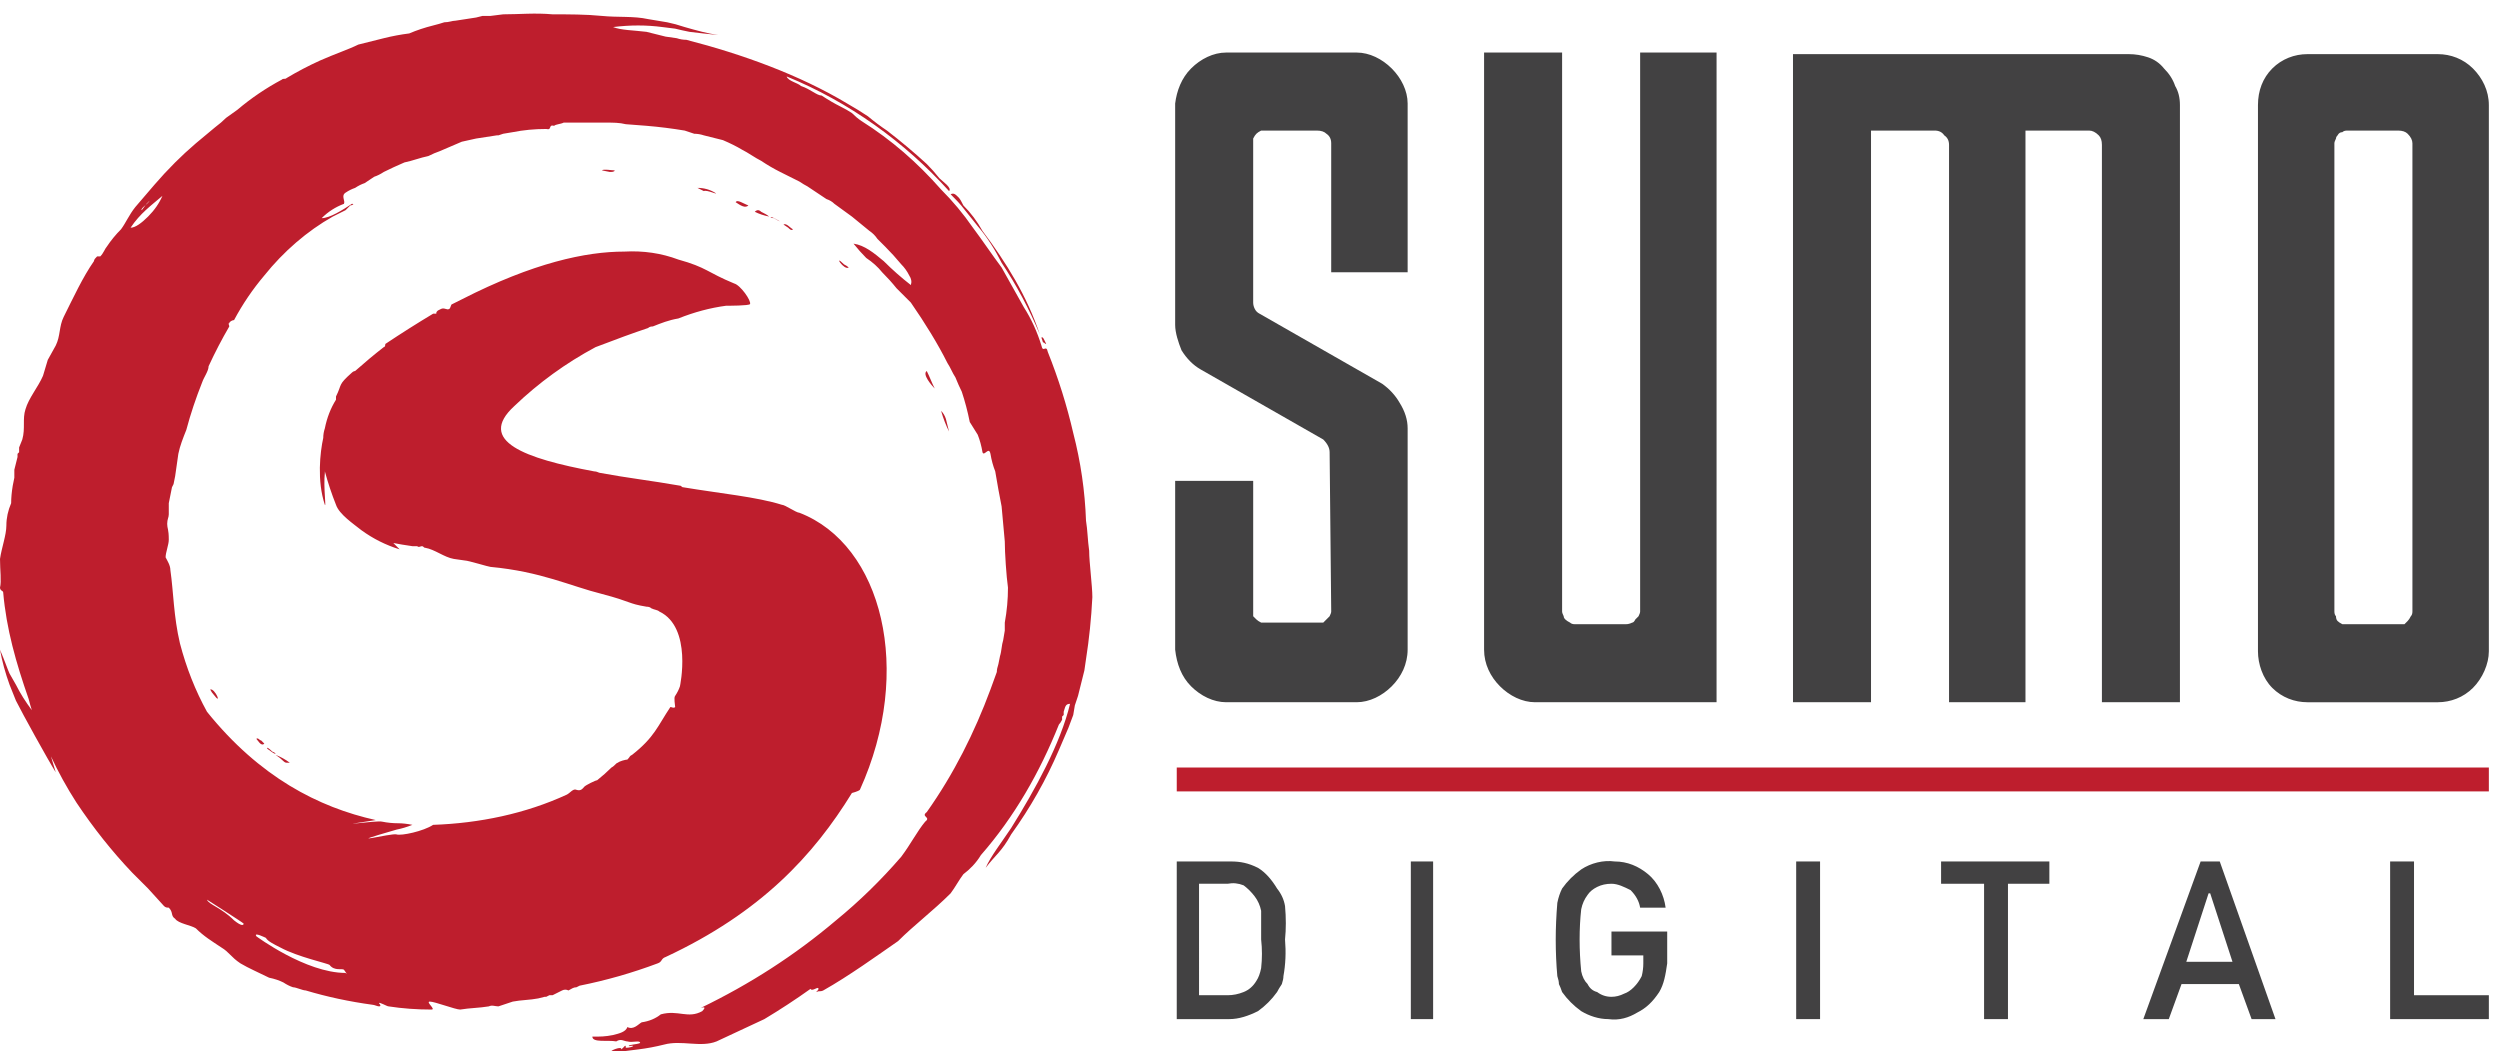
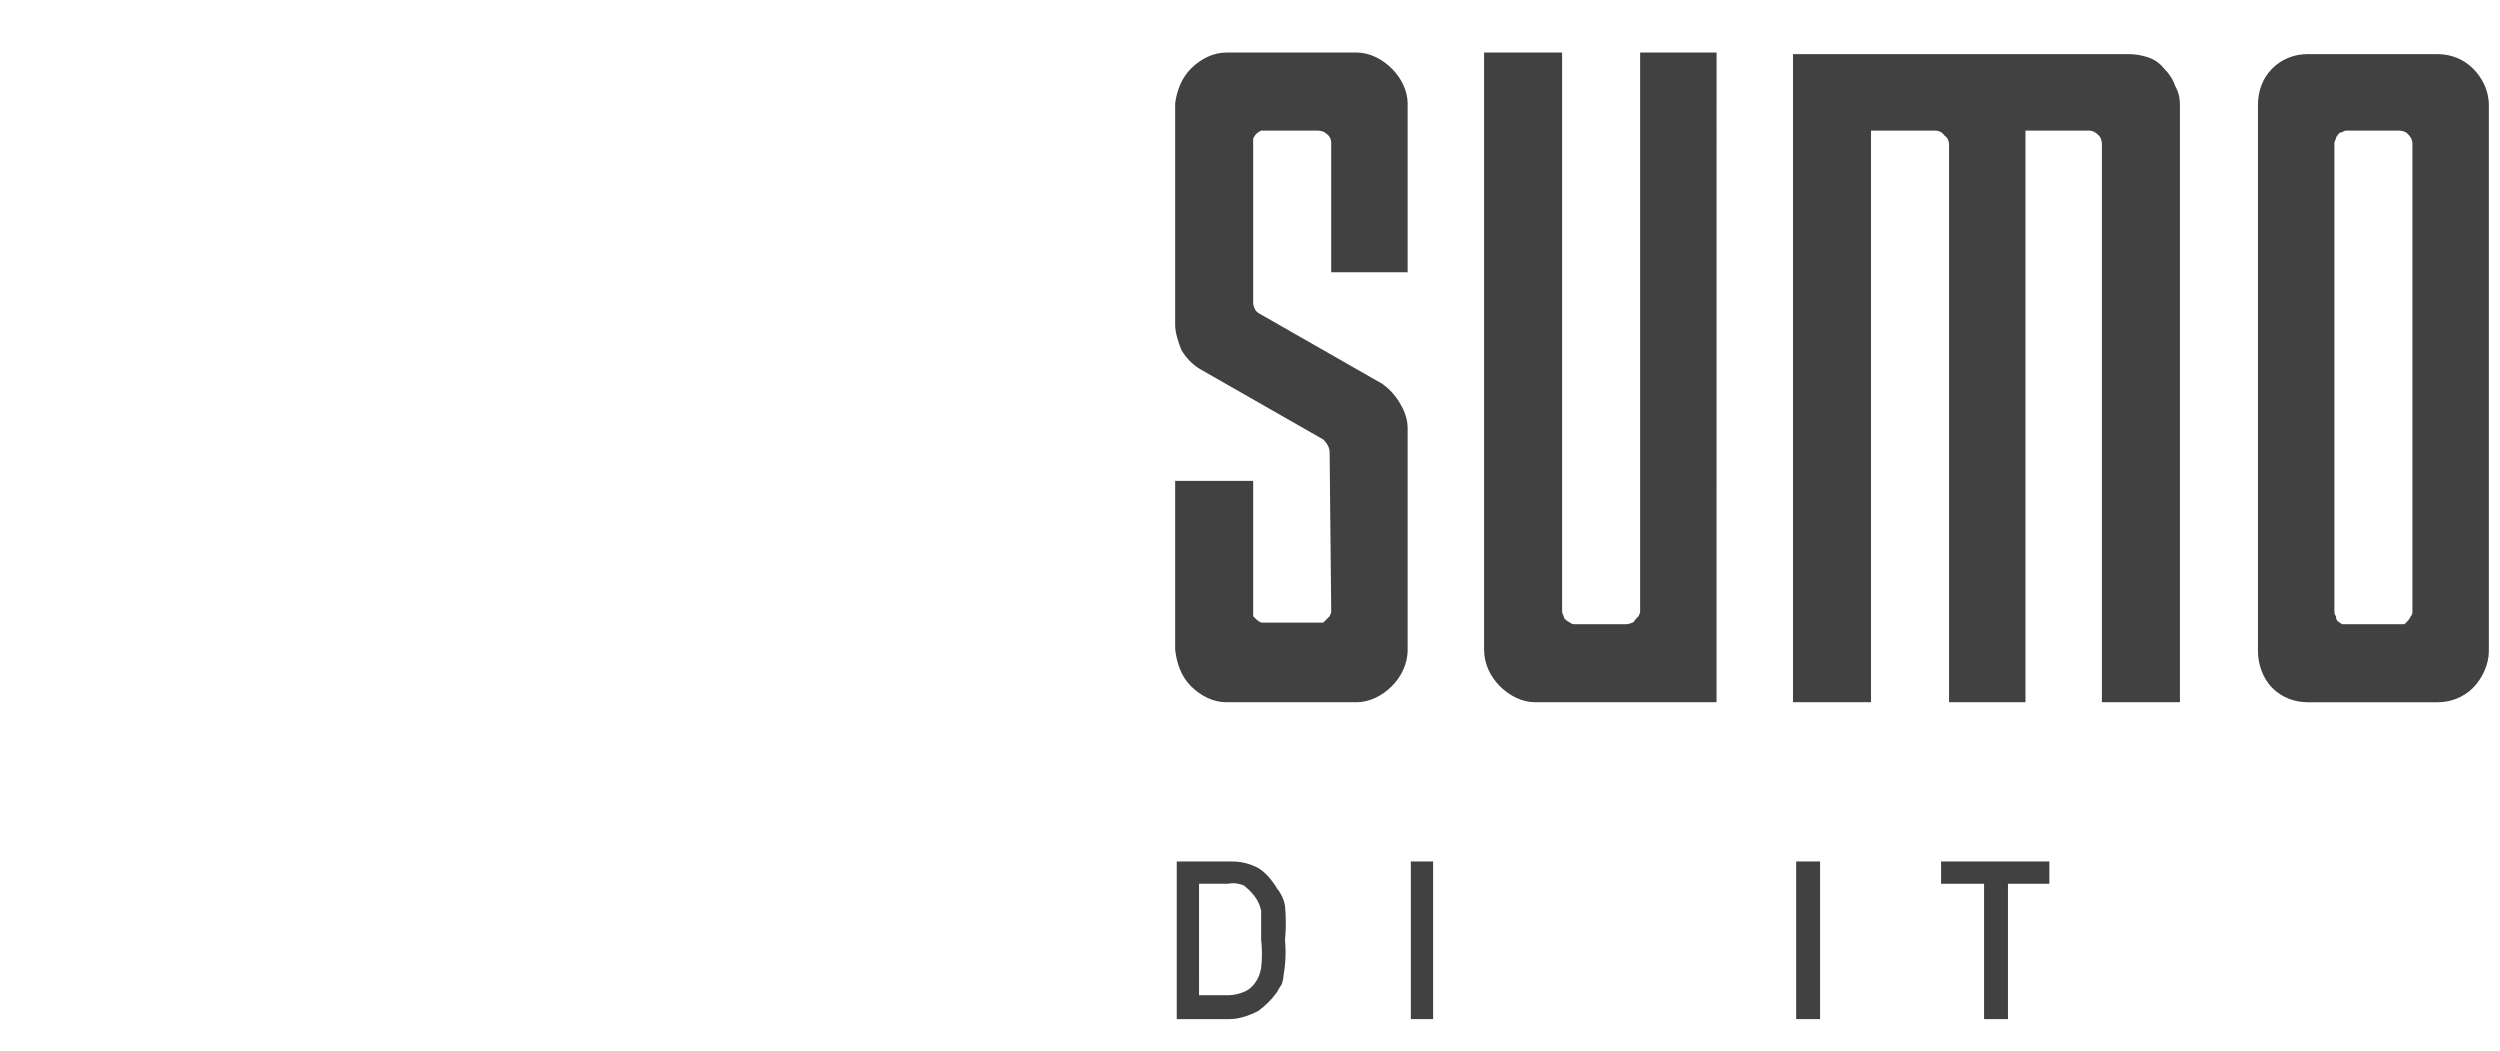
<svg xmlns="http://www.w3.org/2000/svg" version="1.2" viewBox="0 0 157 66" width="157" height="66">
  <title>Path 4282</title>
  <style>
		.s0 { fill: #be1e2d } 
		.s1 { fill: #424142 } 
	</style>
-   <path id="Path 4282" fill-rule="evenodd" class="s0" d="m68.4 34.6c0 0.7 0.2 2.2 0.2 2.9q-0.1 2-0.4 3.9l-0.1 0.7-0.2 0.8-0.2 0.8-0.2 0.6-0.1 0.6-0.3 0.8q-0.3 0.7-0.6 1.4-1.2 2.8-3 5.3c-0.6 1.1-1 1.3-1.6 2.1 0.3-0.7 1-1.6 1.6-2.5 1.5-2.4 3.1-5.3 3.7-7.8-0.3 0-0.3 0.2-0.4 0.5v0.1 0.1l-0.1 0.1q0 0.1 0 0.2-0.1 0.2-0.2 0.3c-1.2 3-2.8 5.8-4.9 8.2-0.3 0.5-0.7 0.9-1.1 1.2-0.3 0.4-0.5 0.8-0.8 1.2-1.1 1.1-2.3 2-3.3 3-1.3 0.9-3.1 2.2-4.7 3.1-0.2 0.1-0.3 0-0.4 0.1-0.1 0 0.1-0.1 0.1-0.2 0-0.2-0.4 0.2-0.5 0q-1.4 1-2.9 1.9-1.5 0.7-3 1.4c-1 0.4-2.2-0.1-3.3 0.2q-0.8 0.2-1.6 0.3l-0.8 0.1c-0.3 0-0.6 0-0.9 0 0.1-0.1 0.7-0.3 0.6-0.1 0.2-0.1 0.3-0.4 0.3-0.1 0.4 0 0.7-0.2 0.2-0.1-0.1-0.1 0.5-0.1 0.7-0.2 0-0.2-0.5 0-0.8-0.1-0.2 0-0.4-0.2-0.7 0-0.5-0.1-1.5 0.1-1.5-0.3 0.5 0 0.8 0 1.3-0.1 0.4-0.1 0.8-0.2 0.9-0.5 0.4 0.2 0.7-0.2 0.9-0.3q0.7-0.1 1.2-0.5c1.1-0.3 1.7 0.3 2.6-0.2 0.2-0.2 0.2-0.3-0.1-0.2 3.1-1.5 5.9-3.3 8.5-5.5q2.2-1.8 4.1-4c0.6-0.8 1-1.6 1.5-2.2 0.4-0.3-0.3-0.3 0.1-0.6 1.7-2.4 3-5 4-7.7l0.4-1.1q0-0.2 0.1-0.5l0.1-0.5c0.1-0.3 0.1-0.7 0.2-1l0.1-0.6v-0.5q0.2-1.1 0.2-2.2c-0.1-0.7-0.2-2.2-0.2-2.9q-0.1-1.1-0.2-2.2-0.2-1-0.4-2.2-0.2-0.5-0.3-1.1c-0.1-0.5-0.4 0.2-0.5-0.1q-0.1-0.6-0.3-1.1c-0.2-0.3-0.3-0.5-0.5-0.8q-0.2-1-0.5-1.9-0.2-0.4-0.4-0.9c-0.2-0.3-0.3-0.6-0.5-0.9-0.6-1.2-1.4-2.5-2.3-3.8q-0.4-0.4-0.9-0.9-0.4-0.5-0.9-1-0.4-0.5-1-0.9-0.4-0.4-0.8-0.9c0.7 0.1 1.3 0.6 1.9 1.1q0.8 0.8 1.7 1.5 0.1-0.3-0.1-0.6-0.2-0.4-0.5-0.7-0.5-0.6-1-1.1l-0.5-0.5q-0.2-0.3-0.5-0.5l-1.1-0.9-1.1-0.8q-0.2-0.2-0.5-0.3l-0.6-0.4-0.6-0.4q-0.2-0.1-0.5-0.3l-1.2-0.6q-0.6-0.3-1.2-0.7c-0.4-0.2-0.8-0.5-1.2-0.7q-0.5-0.3-1.2-0.6l-1.2-0.3q-0.3-0.1-0.6-0.1l-0.6-0.2q-1.2-0.2-2.4-0.3l-1.3-0.1c-0.4-0.1-0.8-0.1-1.2-0.1h-1.3c-0.5 0-0.9 0-1.4 0-0.2 0.1-0.5 0.1-0.6 0.2-0.4-0.1-0.1 0.3-0.5 0.2q-1.1 0-2.1 0.2l-0.6 0.1-0.3 0.1h-0.1q-0.7 0.1-1.3 0.2l-0.9 0.2-0.7 0.3-0.7 0.3q-0.3 0.1-0.7 0.3c-0.5 0.1-1 0.3-1.5 0.4q-0.7 0.3-1.3 0.6-0.3 0.2-0.6 0.3l-0.6 0.4q-0.3 0.1-0.6 0.3-0.3 0.1-0.6 0.3c-0.3 0.2 0 0.5-0.1 0.7q-0.8 0.3-1.4 0.9c0.5 0 1.3-0.5 1.9-0.9 0.2 0 0 0.1-0.1 0.1l-0.3 0.3-0.8 0.4c-1.6 0.9-3.1 2.2-4.3 3.7q-1.1 1.3-1.9 2.8c-0.1 0-0.3 0.1-0.3 0.2-0.1 0 0 0.1 0 0.2q-0.7 1.2-1.3 2.5c0 0.3-0.3 0.7-0.4 1q-0.6 1.5-1 3c-0.2 0.5-0.4 1-0.5 1.5l-0.2 1.4-0.1 0.5-0.1 0.2-0.2 1v0.2q0 0.1 0 0.2v0.3c0 0.2-0.1 0.3-0.1 0.6 0 0.3 0.1 0.3 0.1 1 0 0.3-0.2 0.8-0.2 1.1 0.1 0.2 0.3 0.5 0.3 0.8 0.2 1.4 0.2 2.9 0.6 4.6q0.6 2.3 1.7 4.3c3.3 4.1 7 6 10.6 6.8-3.3 0.5 0.1 0 0.4 0.1q0.5 0.1 1 0.1 0.4 0 0.9 0.1-0.5 0.2-1 0.3c-3.8 1.1-0.3 0.2 0 0.3 0.3 0.1 1.7-0.2 2.3-0.6 2.9-0.1 5.8-0.7 8.4-1.9 0.2-0.1 0.4-0.4 0.6-0.3 0.3 0.1 0.4-0.1 0.5-0.2 0.1-0.1 0.7-0.4 0.8-0.4q0.5-0.4 0.9-0.8c0.2-0.1 0.3-0.3 0.4-0.3 0.1-0.1 0.5-0.2 0.6-0.2 0.2-0.2 0.1-0.2 0.3-0.3 1.4-1.1 1.6-1.8 2.4-3 0.1 0 0.2 0.1 0.3 0 0-0.1-0.1-0.6 0-0.7q0.2-0.3 0.3-0.6c0 0 0.8-3.7-1.3-4.7-0.1-0.1-0.3-0.1-0.5-0.2q-0.1-0.1-0.3-0.1c-1.2-0.2-0.9-0.3-2.8-0.8-2-0.5-3.8-1.4-7-1.7-0.1 0-1.4-0.4-1.6-0.4l-0.7-0.1c-0.6-0.1-1.2-0.6-1.8-0.7-0.1 0-0.1-0.1-0.2-0.1-0.1 0-0.2 0.1-0.3 0-0.1 0-0.3 0-0.3 0q-0.7-0.1-1.2-0.2c0.3 0.3 0.5 0.5 0.4 0.4q-1.3-0.4-2.4-1.2c-0.5-0.4-1.4-1-1.6-1.6q-0.4-1-0.7-2.1 0 0 0 0.1c-0.1 0.9 0.1 2.2 0 2-0.5-1.5-0.3-3.3-0.1-4.2q0-0.3 0.1-0.6c0 0 0 0 0 0q0.2-1 0.7-1.8c0-0.1 0-0.1 0-0.2 0.4-0.8 0.1-0.7 1-1.5 0 0 0.1-0.1 0.2-0.1q0.9-0.8 1.8-1.5c0.1 0 0.1-0.2 0.1-0.2q1.5-1 3-1.9c0 0 0.1 0 0.2 0 0-0.1 0-0.1 0.1-0.2l0.2-0.1c0.2-0.1 0.4 0.1 0.5 0 0.1 0 0.1-0.3 0.2-0.3l0.6-0.3c4.5-2.3 7.8-3 10.2-3q1.8-0.1 3.4 0.5c1.8 0.5 1.8 0.8 3.5 1.5 0.4 0.1 1.1 1.1 1 1.3-0.1 0.1-1.3 0.1-1.5 0.1q-1.5 0.2-3 0.8c-0.6 0.1-1.1 0.3-1.6 0.5q-0.2 0-0.3 0.1c-0.9 0.3-2 0.7-3.3 1.2q-2.8 1.5-5.1 3.7c-2.4 2.2 0.7 3.3 5 4.1 0.2 0 0.3 0.1 0.4 0.1 1.6 0.3 3.3 0.5 5 0.8 0.1 0 0.1 0.1 0.2 0.1 2.4 0.4 4.6 0.6 6.2 1.1 0.2 0 0.9 0.5 1.1 0.5 5.2 2 7.2 9.9 3.8 17.4-0.1 0.1-0.5 0.2-0.5 0.2-2.4 3.9-5.7 7.5-11.7 10.3-0.3 0.1-0.2 0.3-0.5 0.4q-2.4 0.9-4.9 1.4l-0.2 0.1c-0.2 0-0.3 0.1-0.5 0.2q-0.2-0.1-0.4 0-0.2 0.1-0.4 0.2l-0.2 0.1h-0.2l-0.2 0.1h-0.1l-0.4 0.1c-0.5 0.1-1.1 0.1-1.6 0.2-0.3 0.1-0.6 0.2-0.9 0.3-0.2 0-0.4-0.1-0.6 0-0.6 0.1-1.2 0.1-1.8 0.2-0.3 0-1.6-0.5-1.9-0.5-0.3 0 0.4 0.5 0.1 0.5q-1.4 0-2.7-0.2c-0.1 0-0.6-0.3-0.6-0.2 0 0 0.2 0.2 0 0.2-0.1 0-0.3-0.1-0.4-0.1q-2.2-0.3-4.2-0.9c-0.2 0-0.6-0.2-0.8-0.2q-0.3-0.1-0.6-0.3-0.4-0.2-0.9-0.3c-0.6-0.3-1.3-0.6-1.8-0.9-0.6-0.4-0.7-0.7-1.2-1-0.6-0.4-1.1-0.7-1.6-1.2-0.3-0.2-1.1-0.3-1.3-0.6-0.3-0.2-0.1-0.4-0.4-0.7-0.1 0-0.2 0-0.3-0.1l-1-1.1c-0.3-0.3-0.7-0.7-1-1q-1.9-2-3.5-4.4-0.9-1.4-1.6-2.9l0.3 1c-0.5-0.8-2.1-3.7-2.5-4.5q-0.2-0.5-0.4-1-0.4-1.1-0.6-2.2c0.3 0.7 0.5 1.3 0.6 1.5l0.4 0.7q0.4 0.8 1 1.6-0.1-0.3-0.2-0.7c-0.8-2.3-1.4-4.4-1.6-6.7 0-0.1-0.2-0.1-0.2-0.3 0.1-0.4 0-1.1 0-1.8 0.1-0.7 0.4-1.5 0.4-2.1q0-0.7 0.3-1.4 0-0.5 0.1-1.1l0.1-0.5c0-0.2 0-0.3 0-0.5q0.1-0.4 0.2-0.8v-0.2l0.1-0.1v-0.1-0.2l0.2-0.5c0.2-0.7 0-1.3 0.2-1.9 0.2-0.7 0.8-1.4 1.1-2.1l0.3-1 0.5-0.9c0.3-0.6 0.2-1.2 0.5-1.8 0.6-1.2 1.2-2.5 1.9-3.5 0-0.1 0.1-0.2 0.2-0.3q0.1 0 0.2 0c0.2-0.2 0.3-0.5 0.4-0.6q0.4-0.6 0.9-1.1c0.3-0.4 0.5-0.9 0.9-1.4q0.6-0.7 1.2-1.4 0.6-0.7 1.3-1.4 0.6-0.6 1.3-1.2 0.6-0.5 1.2-1 0.4-0.3 0.7-0.6l0.7-0.5q1.3-1.1 2.8-1.9c0.1-0.1 0.2 0 0.3-0.1q1-0.6 2.1-1.1c0.9-0.4 1.8-0.7 2.4-1q0.8-0.2 1.6-0.4 0.8-0.2 1.6-0.3 0.7-0.3 1.5-0.5 0.4-0.1 0.7-0.2c0.3 0 0.5-0.1 0.7-0.1q0.7-0.1 1.3-0.2l0.4-0.1h0.1 0.2 0.2l0.8-0.1c1 0 2-0.1 3.1 0 1 0 2.1 0 3.1 0.1 1 0.1 2 0 2.9 0.2q0.6 0.1 1.2 0.2 0.5 0.1 1.1 0.3c0.7 0.2 1.4 0.4 2.1 0.5q-1-0.1-1.8-0.2-0.5-0.1-0.9-0.2l-0.8-0.1q-1.5-0.2-3.1 0c0.5 0.2 1.3 0.2 2.1 0.3l1.2 0.3 0.7 0.1q0.3 0.1 0.6 0.1c3.5 0.9 7.1 2.2 10.1 4q0.7 0.4 1.3 0.8 0.6 0.5 1.2 0.9 1.3 1 2.5 2.1 0.4 0.4 0.8 0.9c0.2 0.2 0.8 0.6 0.6 0.8-2.8-3.1-6.3-5.6-10.2-7.2 0.1 0.3 0.7 0.4 0.9 0.6 0.6 0.2 1 0.6 1.3 0.6q0.6 0.4 1.2 0.7 0.4 0.2 0.7 0.4 0.3 0.3 0.6 0.5c1.9 1.2 3.5 2.6 5 4.3q1.1 1.1 2 2.4c0.6 0.8 1.2 1.7 1.8 2.5l1.4 2.5q0.7 1.1 1.1 2.4c0.1 0.5 0.3-0.1 0.4 0.4q1 2.5 1.6 5.1 0.7 2.7 0.8 5.5c0.1 0.6 0.1 1.2 0.2 1.9zm-9.7-10.2c-0.2-0.2-0.8-0.9-0.5-1.1 0.2 0.4 0.3 0.7 0.5 1.1zm-5.7-7.8q0.2 0.1 0.3 0.2c-0.3 0.2-1-0.9-0.3-0.2zm6.4 9.7q0.1 0.4 0.2 0.8-0.3-0.6-0.5-1.3 0.2 0.2 0.3 0.5zm-49.2-14c-0.7 0.6-1.4 1.1-2 2 0.3 0 0.7-0.3 1.1-0.7q0.6-0.6 0.9-1.3zm-1.3 0.9l0.3-0.4c0.1-0.1 0.2-0.2 0.2-0.2-0.1 0.2-0.6 0.5-0.5 0.6zm7.8 45.7c0 0-0.8-0.4-0.6-0.1 0 0 3.1 2.3 5.6 2.3 0 0 0.2 0.2-0.1-0.2-0.1-0.1-0.6 0.1-0.9-0.3-0.1-0.1-2-0.5-3.1-1.1-0.4-0.2-0.8-0.4-0.9-0.6zm-3.7-2.4c0.1 0.3 0.9 0.5 1.7 1.3 0.5 0.4 0.6 0.3 0.6 0.2-0.1-0.1-2.3-1.5-2.3-1.5zm36.2-42.4c0.2-0.1 0.4 0.2 0.6 0.3-0.1 0.1-0.2 0-0.3-0.1zm16.5 7.5q0 0 0 0 0 0 0 0zm0 0c-0.1 0-0.1-0.1-0.2-0.1l-0.1-0.3c0.1-0.1 0.2 0.2 0.3 0.4zm-4.3-7.4q-0.4-0.5-0.8-1c-0.3-0.4-0.6-0.7-0.9-1 0.2-0.1 0.3 0 0.5 0.2 0.1 0.1 0.2 0.3 0.3 0.5q0.7 0.7 1.2 1.6c1.5 2 2.8 4.1 3.6 6.5q-1-2.4-2.4-4.5c-0.4-0.8-0.9-1.6-1.5-2.3zm-44.3 33c0.3 0.1 0.3 0.3-0.2-0.1-0.2-0.1-0.2-0.3 0.2 0.1zm31.5-33.5c-0.3 0-0.3-0.2 0.2 0.1 0.2 0.1 0.3 0.2-0.2-0.1zm-30.8 34.1q-0.2-0.2-0.5-0.4 0.5 0.2 0.9 0.5-0.1 0-0.2 0-0.1 0-0.2-0.1zm-4.4-4.2q-0.1-0.1-0.2-0.3c0.3-0.1 0.8 1.1 0.2 0.3zm30.4-31.8q0.6 0 1.1 0.3c0.3 0.2-0.5-0.2-0.7-0.1q-0.2-0.1-0.4-0.2zm-6-1.1c0.1-0.1 0.6 0 0.8 0 0 0.1-0.2 0.1-0.3 0.1l-0.5-0.1zm9.6 2.6q0 0 0 0 0 0 0 0zm0 0q0.1-0.1 0.2-0.1 0.1 0 0.2 0.1c0.2 0.1 0.4 0.2 0.5 0.3q-0.5-0.1-0.9-0.3zm-0.4-0.4c-0.2 0.2-0.5 0-0.8-0.2 0.1-0.2 0.5 0.1 0.8 0.2zm-30.9 33.5c0.1-0.1 0.2 0.1 0.3 0.1l0.2 0.2c-0.2 0.2-0.4-0.2-0.5-0.3z" />
-   <path id="Path 4283" class="s0" d="m156.3 48.2h-82.4v1.5h82.4z" />
  <path id="Path 4284" fill-rule="evenodd" class="s1" d="m87.4 4.3c0.6 0.6 1 1.4 1 2.2v10.6h-4.8v-8.1q0-0.4-0.3-0.6-0.2-0.2-0.6-0.2h-3.2q-0.2 0-0.3 0-0.2 0.1-0.3 0.2-0.1 0.1-0.2 0.3 0 0.1 0 0.3v10q0 0.2 0.1 0.4 0.1 0.2 0.3 0.3l7.7 4.4q0.7 0.5 1.1 1.2 0.5 0.8 0.5 1.6v13.9c0 0.9-0.4 1.7-1 2.3-0.6 0.6-1.4 1-2.2 1h-8.2c-0.8 0-1.6-0.4-2.2-1-0.6-0.6-0.9-1.4-1-2.3v-10.6h4.9v8.2q0 0.1 0 0.3 0.1 0.1 0.2 0.2 0.1 0.1 0.3 0.2 0.1 0 0.3 0h3.2q0.2 0 0.4 0 0.1-0.1 0.2-0.2 0.1-0.1 0.2-0.2 0.1-0.2 0.1-0.3l-0.1-10q0-0.2-0.1-0.4-0.1-0.2-0.3-0.4l-7.7-4.4q-0.7-0.4-1.2-1.2c-0.2-0.5-0.4-1.1-0.4-1.6v-13.9c0.1-0.8 0.4-1.6 1-2.2 0.6-0.6 1.4-1 2.2-1h8.2c0.8 0 1.6 0.4 2.2 1zm20.4 39.8h-11.4c-0.8 0-1.6-0.4-2.2-1-0.6-0.6-1-1.4-1-2.3v-37.5h4.9v35.1q0 0.1 0.1 0.3 0 0.1 0.1 0.2 0.1 0.1 0.3 0.2 0.1 0.1 0.3 0.1h3.2q0.2 0 0.4-0.1 0.1 0 0.2-0.2 0.1-0.1 0.2-0.2 0.1-0.2 0.1-0.3v-35.1h4.8zm24.2 0v-35q0-0.4-0.2-0.6-0.3-0.3-0.6-0.3h-4v35.9h-4.8v-35q0-0.4-0.3-0.6-0.2-0.3-0.6-0.3h-4v35.9h-4.9v-40.7h21.1q0.6 0 1.2 0.2 0.6 0.2 1 0.7 0.5 0.5 0.7 1.1 0.3 0.5 0.3 1.2v37.5zm23.3-39.8c0.6 0.6 1 1.4 1 2.3v34.3c0 0.8-0.4 1.7-1 2.3-0.6 0.6-1.4 0.9-2.2 0.9h-8.2c-0.8 0-1.6-0.3-2.2-0.9-0.6-0.6-0.9-1.5-0.9-2.3v-34.3c0-0.9 0.3-1.7 0.9-2.3 0.6-0.6 1.4-0.9 2.2-0.9h8.2c0.8 0 1.6 0.3 2.2 0.9zm-3.8 4.7q0-0.3-0.3-0.6-0.2-0.2-0.6-0.2h-3.2q-0.2 0-0.3 0.1-0.2 0-0.3 0.2-0.1 0.1-0.1 0.2-0.1 0.2-0.1 0.3v29.4q0 0.2 0.1 0.3 0 0.2 0.1 0.3 0.1 0.1 0.3 0.2 0.1 0 0.3 0h3.2q0.2 0 0.4 0 0.1-0.1 0.2-0.2 0.1-0.1 0.2-0.3 0.1-0.1 0.1-0.3z" />
  <path id="Path 4285" fill-rule="evenodd" class="s1" d="m73.9 54.1h3.4c0.6 0 1.1 0.1 1.7 0.4 0.5 0.3 0.9 0.8 1.2 1.3q0.4 0.5 0.5 1.1 0.1 1.1 0 2.1 0.1 1.2-0.1 2.3 0 0.2-0.1 0.5-0.2 0.3-0.3 0.5-0.5 0.7-1.2 1.2c-0.6 0.3-1.2 0.5-1.8 0.5h-3.3zm1.4 8.4h1.8q0.5 0 1-0.2 0.5-0.2 0.8-0.7 0.2-0.3 0.3-0.8 0.1-0.9 0-1.8 0-1.2 0-1.8-0.1-0.5-0.4-0.9-0.3-0.4-0.7-0.7-0.5-0.2-1-0.1h-1.8z" />
  <path id="Path 4286" class="s1" d="m90 54.1h-1.4v9.9h1.4z" />
-   <path id="Path 4287" class="s1" d="m101.2 58.5h3.5v2c-0.1 0.7-0.2 1.3-0.5 1.8-0.4 0.6-0.8 1-1.4 1.3-0.5 0.3-1.1 0.5-1.8 0.4-0.6 0-1.2-0.2-1.7-0.5q-0.7-0.5-1.2-1.2-0.1-0.3-0.2-0.5 0-0.2-0.1-0.5-0.1-1.1-0.1-2.3 0-1.1 0.1-2.3 0.1-0.5 0.3-0.9 0.5-0.7 1.2-1.2c0.6-0.4 1.4-0.6 2.1-0.5 0.8 0 1.5 0.3 2.1 0.8 0.6 0.5 1 1.3 1.1 2.1h-1.6q-0.1-0.6-0.6-1.1c-0.4-0.2-0.8-0.4-1.2-0.4q-0.5 0-0.9 0.2-0.4 0.2-0.6 0.5-0.3 0.4-0.4 0.9-0.1 0.9-0.1 1.9 0 1 0.1 2 0.1 0.5 0.4 0.8 0.2 0.4 0.6 0.5 0.4 0.3 0.9 0.3 0.4 0 0.8-0.2 0.3-0.1 0.6-0.4 0.3-0.3 0.5-0.7 0.1-0.4 0.1-0.8v-0.5h-2z" />
  <path id="Path 4288" class="s1" d="m114.3 54.1h-1.5v9.9h1.5z" />
  <path id="Path 4289" class="s1" d="m124.6 55.5h-2.7v-1.4h6.8v1.4h-2.6v8.5h-1.5z" />
-   <path id="Path 4290" fill-rule="evenodd" class="s1" d="m140.6 61.8h-3.6l-0.8 2.2h-1.6l3.6-9.9h1.2l3.5 9.9h-1.5zm-0.4-1.4l-1.4-4.3h-0.1l-1.4 4.3z" />
-   <path id="Path 4291" class="s1" d="m150.1 54.1h1.5v8.4h4.7v1.5h-6.2z" />
</svg>